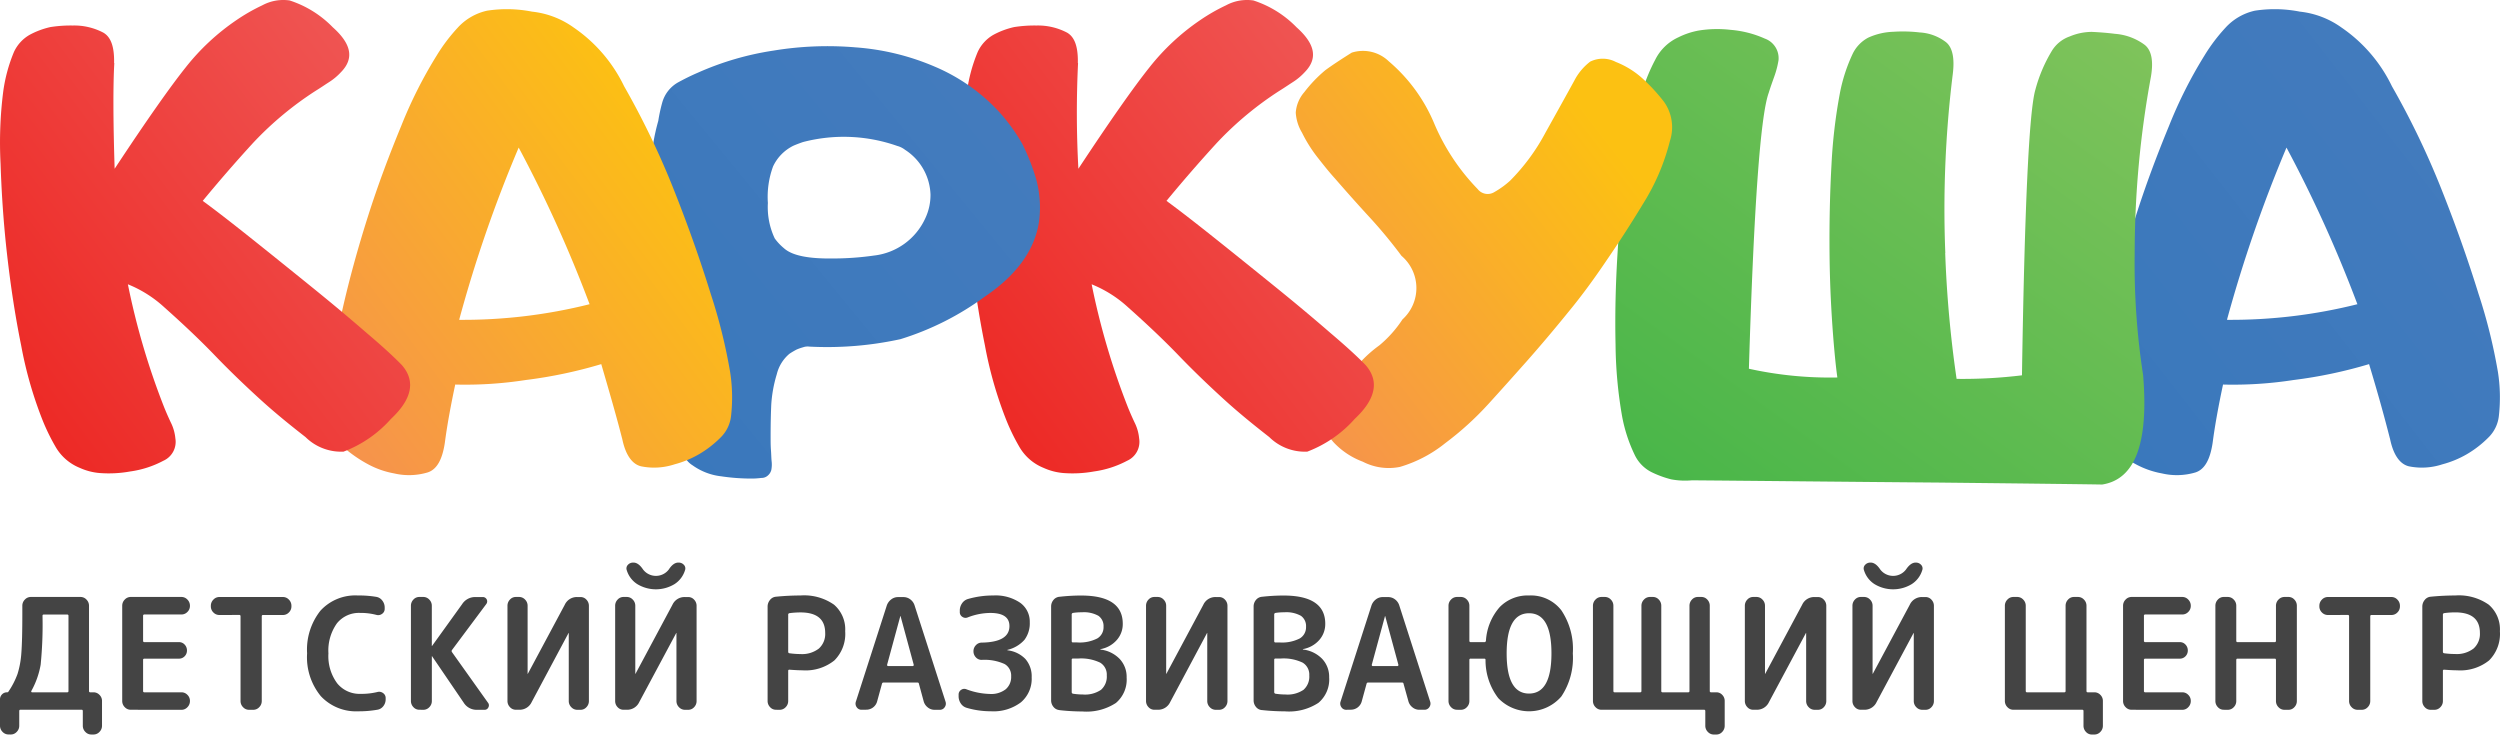
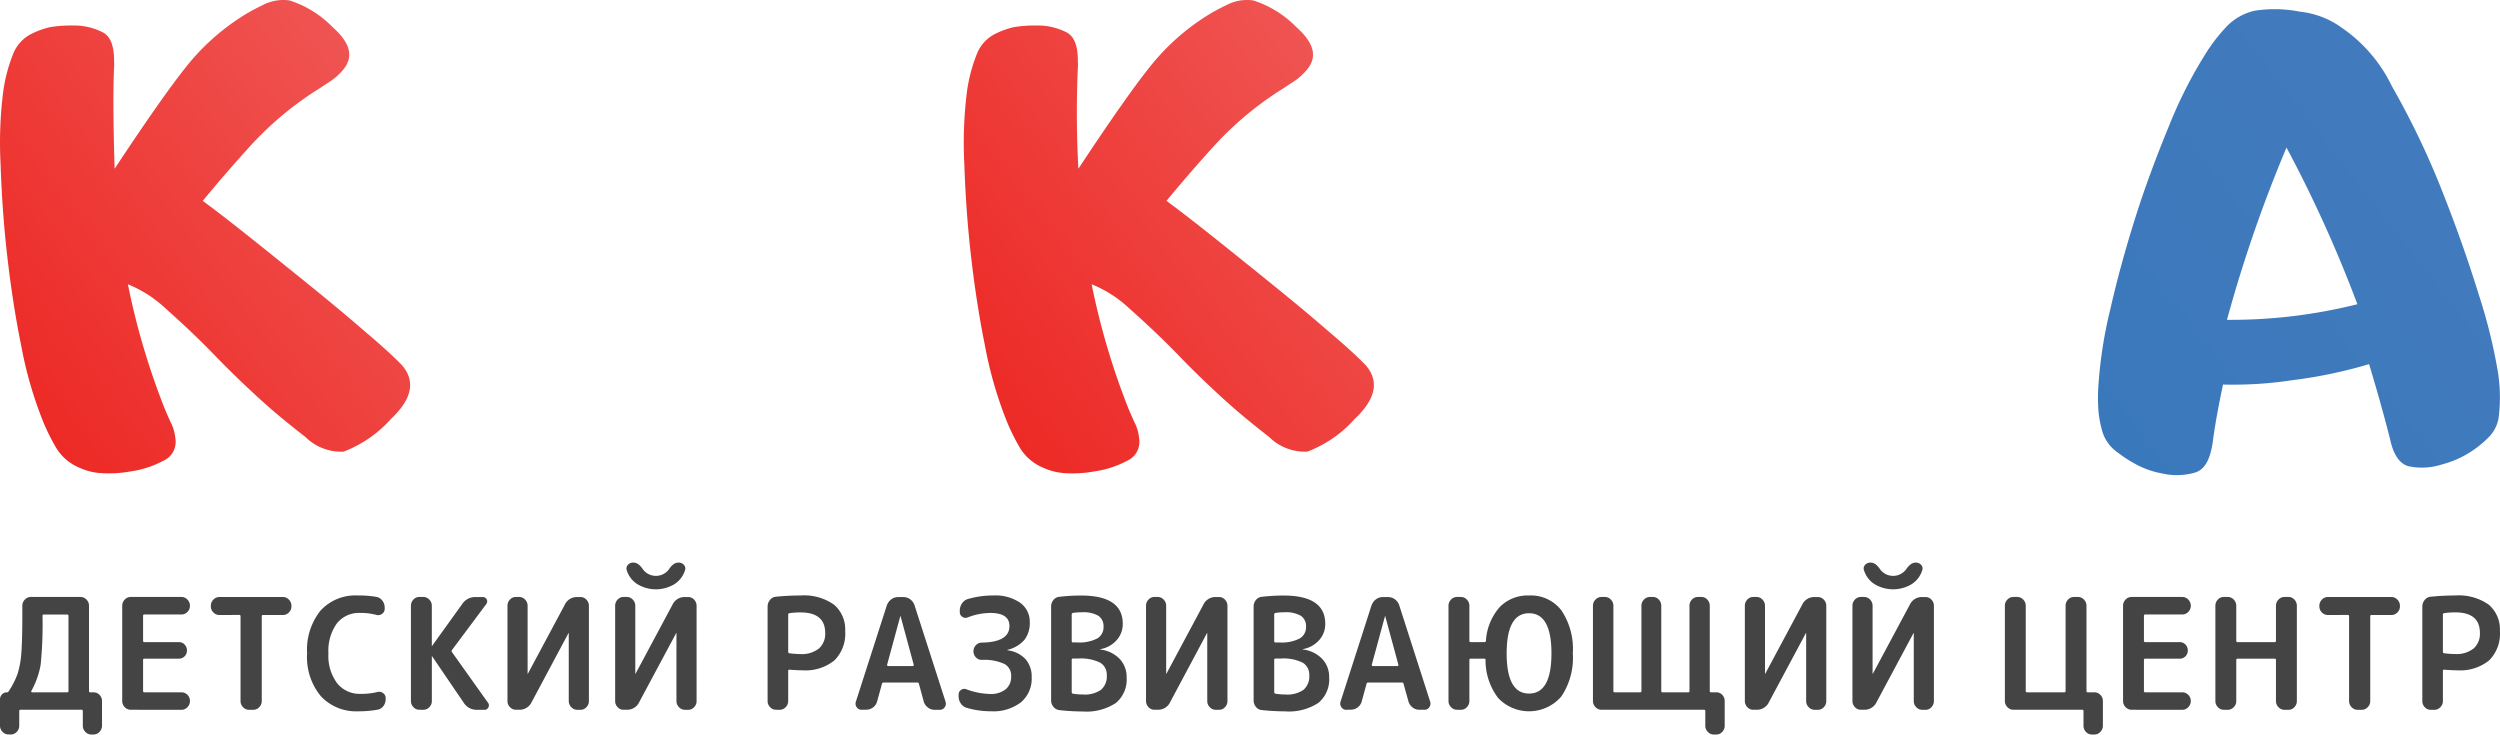
<svg xmlns="http://www.w3.org/2000/svg" width="160.005" height="47.011" viewBox="0 0 160.005 47.011">
  <defs>
    <linearGradient id="linear-gradient" x1="-0.066" y1="0.812" x2="0.78" y2="0.05" gradientUnits="objectBoundingBox">
      <stop offset="0" stop-color="#3a78bc" />
      <stop offset="1" stop-color="#437bbd" />
    </linearGradient>
    <linearGradient id="linear-gradient-2" x1="0.095" y1="1.011" x2="0.957" y2="-0.001" gradientUnits="objectBoundingBox">
      <stop offset="0" stop-color="#49b649" />
      <stop offset="1" stop-color="#7fc35b" />
    </linearGradient>
    <linearGradient id="linear-gradient-3" x1="0.071" y1="0.973" x2="0.886" y2="0.273" gradientUnits="objectBoundingBox">
      <stop offset="0" stop-color="#f6934c" />
      <stop offset="1" stop-color="#fcc112" />
    </linearGradient>
    <linearGradient id="linear-gradient-4" x1="0.051" y1="0.876" x2="0.906" y2="0.138" gradientUnits="objectBoundingBox">
      <stop offset="0" stop-color="#ed2925" />
      <stop offset="1" stop-color="#ef5553" />
    </linearGradient>
  </defs>
  <g id="Лого" transform="translate(-405 -1111.992)">
    <g id="Каркуша_лого" data-name="Каркуша лого" transform="translate(281.833 941.132)">
      <g id="Group_48" data-name="Group 48" transform="translate(123.167 170.868)">
        <path id="Каркуша_copy" d="M923.021,559.414c.208,1.038.625,1.64,1.207,1.785a4.179,4.179,0,0,0,2.144-.125,6.348,6.348,0,0,0,1.561-.643,6.73,6.73,0,0,0,1.374-1.059,2.276,2.276,0,0,0,.687-1.411,10.517,10.517,0,0,0-.062-2.8,34.782,34.782,0,0,0-1.249-5.023q-1.031-3.332-2.436-6.85a52.008,52.008,0,0,0-3.1-6.414,9.588,9.588,0,0,0-3.227-3.757,5.588,5.588,0,0,0-2.665-1.017,8.342,8.342,0,0,0-2.873-.062,3.594,3.594,0,0,0-1.895,1.1,11.206,11.206,0,0,0-1.332,1.764,28.539,28.539,0,0,0-2.269,4.5c-.77,1.868-1.5,3.8-2.144,5.833s-1.186,4.006-1.623,5.936a28.156,28.156,0,0,0-.75,4.774,10.7,10.7,0,0,0-.021,1.411,6.217,6.217,0,0,0,.208,1.391,2.5,2.5,0,0,0,.791,1.37,8.509,8.509,0,0,0,1.457.976,5.573,5.573,0,0,0,1.624.561,4.179,4.179,0,0,0,2.144-.062c.583-.187.937-.81,1.1-1.889.146-1.121.375-2.366.666-3.736a25.307,25.307,0,0,0,4.517-.291,29.384,29.384,0,0,0,4.83-1.017c.541,1.785.979,3.362,1.332,4.753ZM916.4,540.8a83.5,83.5,0,0,1,4.538,10.025,33.283,33.283,0,0,1-8.348,1A88.311,88.311,0,0,1,916.4,540.8Z" transform="translate(-770.06 -531.363)" fill-rule="evenodd" fill="url(#linear-gradient)" />
-         <path id="Каркуша_copy_7" d="M777.05,552.384a70.273,70.273,0,0,1,.479-11.457c.125-1.017-.021-1.7-.437-2.034a3.04,3.04,0,0,0-1.686-.622,9.149,9.149,0,0,0-1.686-.042,4.21,4.21,0,0,0-1.6.374,2.3,2.3,0,0,0-1,1.038,10.586,10.586,0,0,0-.812,2.491,33.742,33.742,0,0,0-.541,4.566q-.156,2.8-.125,5.853c.021,2.013.125,3.985.291,5.894.062.685.125,1.328.208,1.91a24.079,24.079,0,0,1-5.662-.56q.469-15.473,1.27-17.663c.1-.332.229-.685.354-1.038a5.842,5.842,0,0,0,.271-1.038,1.331,1.331,0,0,0-.874-1.39,6.662,6.662,0,0,0-2.186-.56,7.464,7.464,0,0,0-2.04.042,4.878,4.878,0,0,0-1.311.436,3.09,3.09,0,0,0-1.478,1.432,11.377,11.377,0,0,0-.812,1.951,24.977,24.977,0,0,0-1.02,4.608c-.271,1.868-.458,3.819-.583,5.853s-.167,3.964-.125,5.832a28.028,28.028,0,0,0,.416,4.566,9.767,9.767,0,0,0,.833,2.532,2.377,2.377,0,0,0,1.062,1.059,6.41,6.41,0,0,0,1.249.457,4.8,4.8,0,0,0,1.332.062c4.934.041,10.221.1,15.884.145q8.494.093,10.367.125c2.123-.332,2.977-2.657,2.623-6.995a46.554,46.554,0,0,1-.541-7.8,62.484,62.484,0,0,1,1.041-11.311c.167-1,.042-1.681-.4-2.034a3.644,3.644,0,0,0-1.9-.706c-.479-.062-.978-.1-1.478-.124a3.672,3.672,0,0,0-1.416.29,2.189,2.189,0,0,0-1.166.955,9.566,9.566,0,0,0-1.041,2.47c-.4,1.391-.687,7.493-.854,18.265a31.428,31.428,0,0,1-4.184.228,73.651,73.651,0,0,1-.729-8.053Z" transform="translate(-652.546 -536.203)" fill-rule="evenodd" fill="url(#linear-gradient-2)" />
-         <path id="Каркуша_copy_6" d="M657.7,548.71a2.819,2.819,0,0,0,.4,1.286,9.02,9.02,0,0,0,.958,1.535c.375.477.749.955,1.145,1.39.541.623,1.27,1.453,2.165,2.428a30.771,30.771,0,0,1,2.1,2.531,2.706,2.706,0,0,1,.063,4.067,7.5,7.5,0,0,1-1.478,1.66,8.1,8.1,0,0,0-1.1.954,7.141,7.141,0,0,1-1.52,1.224,6,6,0,0,0-1.374,1.121,1.079,1.079,0,0,0-.042,1.452c.354.5.729,1,1.083,1.432a4.913,4.913,0,0,0,1.894,1.266,3.608,3.608,0,0,0,2.373.332,8.4,8.4,0,0,0,2.894-1.515,19.58,19.58,0,0,0,2.748-2.49c.833-.913,1.665-1.847,2.477-2.76.916-1.037,1.811-2.1,2.665-3.154.874-1.058,1.686-2.179,2.456-3.32.77-1.12,1.561-2.345,2.352-3.652a13.882,13.882,0,0,0,1.686-3.963,2.809,2.809,0,0,0-.375-2.511,11.719,11.719,0,0,0-1.374-1.494,5.592,5.592,0,0,0-1.707-1.058,1.807,1.807,0,0,0-1.645-.021,3.618,3.618,0,0,0-1.02,1.224c-.5.913-1.124,2.033-1.853,3.341a13,13,0,0,1-2.248,3.05,5.561,5.561,0,0,1-1,.726.812.812,0,0,1-1.082-.187,13.649,13.649,0,0,1-2.769-4.171,10.552,10.552,0,0,0-2.914-4,2.38,2.38,0,0,0-2.373-.56q-1.093.685-1.686,1.12a8.7,8.7,0,0,0-1.353,1.411A2.24,2.24,0,0,0,657.7,548.71Z" transform="translate(-574.769 -541.513)" fill-rule="evenodd" fill="url(#linear-gradient-3)" />
        <path id="Каркуша_copy_5" d="M562.928,533.2c.021-1.017-.187-1.661-.687-1.951a4,4,0,0,0-1.957-.457,8.365,8.365,0,0,0-1.436.1,5.169,5.169,0,0,0-1.332.5,2.439,2.439,0,0,0-1,1.1,10.1,10.1,0,0,0-.687,2.553,25.971,25.971,0,0,0-.167,4.587c.063,1.868.188,3.8.417,5.812s.52,3.944.9,5.812a25.508,25.508,0,0,0,1.291,4.587,13.046,13.046,0,0,0,.9,1.889,3.141,3.141,0,0,0,1.561,1.37,3.828,3.828,0,0,0,1.27.332,7.689,7.689,0,0,0,1.957-.1,6.362,6.362,0,0,0,2.123-.685,1.324,1.324,0,0,0,.77-1.432,2.863,2.863,0,0,0-.291-1.017q-.25-.53-.437-1a46.5,46.5,0,0,1-2.311-7.846,7.7,7.7,0,0,1,2.332,1.474c1.166,1.038,2.248,2.055,3.227,3.072s1.957,1.951,2.914,2.823,1.936,1.661,2.893,2.408a3.248,3.248,0,0,0,2.436.934,7.729,7.729,0,0,0,3.039-2.1c1.353-1.266,1.582-2.429.687-3.446-.4-.415-1.124-1.1-2.228-2.034-1.1-.955-2.29-1.951-3.6-3.01s-2.6-2.1-3.872-3.113-2.269-1.785-3.039-2.346q1.592-1.93,3.247-3.736a21.228,21.228,0,0,1,4-3.321c.271-.166.541-.353.833-.54a3.833,3.833,0,0,0,.77-.643c.854-.872.666-1.806-.52-2.865a6.759,6.759,0,0,0-2.769-1.723,2.823,2.823,0,0,0-1.749.311,11.941,11.941,0,0,0-1.665.955,14.522,14.522,0,0,0-3.247,3.03c-.979,1.225-2.5,3.384-4.538,6.476a65.58,65.58,0,0,1-.021-6.767Z" transform="translate(-493.944 -529.167)" fill-rule="evenodd" fill="url(#linear-gradient-4)" />
-         <path id="Каркуша_copy_4" d="M458.825,551.153q-.125,1.307-.125,3.175c.021,1.183.063,2.241.146,3.154.021.5.042,1.017.083,1.515s.083,1,.146,1.473a.261.261,0,0,0,.021.124c0,.021.021.062.021.083a.846.846,0,0,1,.021.228.186.186,0,0,0,.021.1.293.293,0,0,0,.042.125v.228c.021.249.1.83.25,1.785.125.913.271,1.764.458,2.552a24.936,24.936,0,0,0,.562,2.469,4.556,4.556,0,0,0,.645,1.619,1.361,1.361,0,0,0,.4.374,3.893,3.893,0,0,0,1.832.706,13.034,13.034,0,0,0,2.019.145,5.121,5.121,0,0,0,.562-.041.585.585,0,0,0,.4-.145.7.7,0,0,0,.229-.353,1.822,1.822,0,0,0,.021-.581c-.021-.208-.021-.436-.042-.706s-.021-.581-.021-.892c0-.892.021-1.577.042-2.034a8.535,8.535,0,0,1,.354-1.93,2.465,2.465,0,0,1,.812-1.307,5.262,5.262,0,0,1,.458-.27,3.307,3.307,0,0,1,.416-.145.862.862,0,0,1,.4-.041,22,22,0,0,0,5.829-.477,18.115,18.115,0,0,0,5.392-2.718c2.123-1.432,3.289-3.113,3.5-5a6.936,6.936,0,0,0-.187-2.449,13.354,13.354,0,0,0-.916-2.345,11.54,11.54,0,0,0-1.457-2.013A11.935,11.935,0,0,0,477,544.635a15.716,15.716,0,0,0-5.038-1.224,21.276,21.276,0,0,0-5.267.207,18.709,18.709,0,0,0-4.83,1.411c-.437.187-.853.394-1.27.622a2.144,2.144,0,0,0-1.02,1.307,10.474,10.474,0,0,0-.25,1.162,12.756,12.756,0,0,0-.479,3.03Zm16.3-1.183a3.544,3.544,0,0,1,1.624,2.864,3.493,3.493,0,0,1-.333,1.515,4.119,4.119,0,0,1-3.289,2.386,18.571,18.571,0,0,1-2.623.187c-1.582.021-2.623-.187-3.143-.664a3.289,3.289,0,0,1-.583-.623,4.682,4.682,0,0,1-.437-2.262,5.631,5.631,0,0,1,.333-2.345,2.8,2.8,0,0,1,1.312-1.328c.146-.063.354-.145.6-.229a10.323,10.323,0,0,1,6.037.249,1.407,1.407,0,0,1,.5.249Z" transform="translate(-417.195 -540.387)" fill-rule="evenodd" fill="url(#linear-gradient)" />
-         <path id="Каркуша_copy_3" d="M379.521,559.414c.208,1.038.625,1.64,1.207,1.785a4.179,4.179,0,0,0,2.144-.125,6.351,6.351,0,0,0,1.561-.643,6.739,6.739,0,0,0,1.374-1.059,2.277,2.277,0,0,0,.687-1.411,10.529,10.529,0,0,0-.062-2.8,34.722,34.722,0,0,0-1.249-5.023q-1.03-3.332-2.436-6.85a52.048,52.048,0,0,0-3.1-6.414,9.592,9.592,0,0,0-3.227-3.757,5.587,5.587,0,0,0-2.665-1.017,8.343,8.343,0,0,0-2.873-.062,3.593,3.593,0,0,0-1.894,1.1,11.2,11.2,0,0,0-1.332,1.764,28.517,28.517,0,0,0-2.269,4.5c-.77,1.868-1.5,3.8-2.144,5.833s-1.187,4.006-1.624,5.936a28.145,28.145,0,0,0-.75,4.774,10.642,10.642,0,0,0-.021,1.411,6.228,6.228,0,0,0,.208,1.391,2.5,2.5,0,0,0,.791,1.37,8.491,8.491,0,0,0,1.457.976,5.572,5.572,0,0,0,1.624.561,4.177,4.177,0,0,0,2.144-.062c.583-.187.937-.81,1.1-1.889.146-1.121.375-2.366.666-3.736a25.307,25.307,0,0,0,4.517-.291,29.383,29.383,0,0,0,4.83-1.017c.52,1.785.978,3.362,1.332,4.753ZM372.9,540.8a83.507,83.507,0,0,1,4.538,10.025,33.283,33.283,0,0,1-8.348,1A85.106,85.106,0,0,1,372.9,540.8Z" transform="translate(-339.703 -531.363)" fill-rule="evenodd" fill="url(#linear-gradient-3)" />
        <path id="Каркуша_copy_2" d="M266.628,533.2c.021-1.017-.187-1.661-.687-1.951a4,4,0,0,0-1.957-.457,8.365,8.365,0,0,0-1.436.1,5.171,5.171,0,0,0-1.332.5,2.439,2.439,0,0,0-1,1.1,10.089,10.089,0,0,0-.687,2.553,25.939,25.939,0,0,0-.167,4.587c.062,1.868.187,3.8.416,5.812s.52,3.944.9,5.812a25.517,25.517,0,0,0,1.291,4.587,13.046,13.046,0,0,0,.9,1.889,3.142,3.142,0,0,0,1.561,1.37,3.831,3.831,0,0,0,1.27.332,7.694,7.694,0,0,0,1.957-.1,6.362,6.362,0,0,0,2.123-.685,1.324,1.324,0,0,0,.77-1.432,2.859,2.859,0,0,0-.291-1.017q-.25-.53-.437-1a46.516,46.516,0,0,1-2.311-7.846,7.7,7.7,0,0,1,2.332,1.474c1.166,1.038,2.248,2.055,3.227,3.072s1.957,1.951,2.914,2.823,1.936,1.661,2.894,2.408a3.247,3.247,0,0,0,2.436.934,7.732,7.732,0,0,0,3.039-2.1c1.353-1.266,1.582-2.429.687-3.446-.4-.415-1.124-1.1-2.228-2.034-1.1-.955-2.29-1.951-3.6-3.01s-2.6-2.1-3.872-3.113-2.269-1.785-3.039-2.346q1.592-1.93,3.247-3.736a21.218,21.218,0,0,1,4-3.321c.271-.166.541-.353.833-.54a3.838,3.838,0,0,0,.77-.643c.853-.872.666-1.806-.52-2.865a6.759,6.759,0,0,0-2.769-1.723,2.823,2.823,0,0,0-1.749.311,11.931,11.931,0,0,0-1.665.955,14.52,14.52,0,0,0-3.247,3.03c-.978,1.225-2.5,3.384-4.538,6.476-.1-3.155-.1-5.418-.021-6.767Z" transform="translate(-259.326 -529.167)" fill-rule="evenodd" fill="url(#linear-gradient-4)" />
      </g>
    </g>
    <path id="Path_353" data-name="Path 353" d="M2.376,9.169a.04.04,0,0,0,0,.049.046.046,0,0,0,.043.03H4.668a.077.077,0,0,0,.086-.089v-4.8a.077.077,0,0,0-.086-.089H3.178q-.086,0-.086.079a25.9,25.9,0,0,1-.119,3.133,5.345,5.345,0,0,1-.6,1.687ZM.915,11.946a.514.514,0,0,1-.382-.168.55.55,0,0,1-.162-.4V9.7A.446.446,0,0,1,.5,9.382a.427.427,0,0,1,.32-.133.1.1,0,0,0,.1-.059,5.092,5.092,0,0,0,.573-1.117,5.783,5.783,0,0,0,.244-1.329Q1.8,5.918,1.8,4.267V3.714a.55.55,0,0,1,.162-.4.514.514,0,0,1,.382-.168h3.18a.514.514,0,0,1,.382.168.55.55,0,0,1,.162.4V9.159a.077.077,0,0,0,.086.089h.2a.522.522,0,0,1,.382.163A.534.534,0,0,1,6.9,9.8v1.581a.55.55,0,0,1-.162.4.514.514,0,0,1-.382.168H6.215a.514.514,0,0,1-.382-.168.55.55,0,0,1-.162-.4v-.929q0-.089-.076-.089H1.679q-.076,0-.076.089v.929a.55.55,0,0,1-.162.4.514.514,0,0,1-.382.168Zm7.822-1.581a.514.514,0,0,1-.382-.168.55.55,0,0,1-.162-.4V3.714a.55.55,0,0,1,.162-.4.514.514,0,0,1,.382-.168h3.247a.514.514,0,0,1,.382.168.55.55,0,0,1,.162.4.534.534,0,0,1-.162.39.522.522,0,0,1-.382.163H9.615a.077.077,0,0,0-.086.089V5.947a.077.077,0,0,0,.086.089h2.206a.483.483,0,0,1,.368.158.531.531,0,0,1,.148.376.514.514,0,0,1-.148.371.491.491,0,0,1-.368.153H9.615a.077.077,0,0,0-.086.089V9.159a.077.077,0,0,0,.086.089h2.369a.522.522,0,0,1,.382.163.534.534,0,0,1,.162.39.55.55,0,0,1-.162.4.514.514,0,0,1-.382.168ZM14.41,4.3a.522.522,0,0,1-.382-.163.534.534,0,0,1-.162-.39v-.03a.55.55,0,0,1,.162-.4.514.514,0,0,1,.382-.168h4.069a.514.514,0,0,1,.382.168.55.55,0,0,1,.162.4v.03a.534.534,0,0,1-.162.39.522.522,0,0,1-.382.163H17.2q-.076,0-.076.089V9.8a.55.55,0,0,1-.162.4.514.514,0,0,1-.382.168h-.27a.514.514,0,0,1-.382-.168.55.55,0,0,1-.162-.4V4.386q0-.089-.076-.089Zm8.89,6.164A3.086,3.086,0,0,1,20.909,9.5a3.914,3.914,0,0,1-.883-2.743,4.007,4.007,0,0,1,.855-2.733,3.016,3.016,0,0,1,2.392-.973,6.616,6.616,0,0,1,1.184.089.6.6,0,0,1,.382.237.709.709,0,0,1,.153.445V3.9a.378.378,0,0,1-.167.326.414.414,0,0,1-.358.069,3.969,3.969,0,0,0-1.051-.128,1.8,1.8,0,0,0-1.485.672,3,3,0,0,0-.54,1.917A2.927,2.927,0,0,0,21.95,8.67a1.839,1.839,0,0,0,1.5.677,4.272,4.272,0,0,0,1.079-.119.414.414,0,0,1,.358.069.378.378,0,0,1,.167.326v.069a.7.7,0,0,1-.148.44.594.594,0,0,1-.387.232A6.817,6.817,0,0,1,23.3,10.464Zm3.906-.1a.5.5,0,0,1-.377-.168.559.559,0,0,1-.158-.4V3.714a.559.559,0,0,1,.158-.4.5.5,0,0,1,.377-.168h.258a.514.514,0,0,1,.382.168.55.55,0,0,1,.162.4v2.56a.009.009,0,0,0,.01.01l.01-.01,1.92-2.668a.992.992,0,0,1,.86-.455h.478a.278.278,0,0,1,.21.445L29.3,6.54a.112.112,0,0,0,0,.138L31.6,9.91a.266.266,0,0,1,.029.3.258.258,0,0,1-.248.158H30.9a.969.969,0,0,1-.85-.455L28.029,6.946a.01.01,0,1,0-.019,0V9.8a.55.55,0,0,1-.162.4.514.514,0,0,1-.382.168Zm6.179,0a.5.5,0,0,1-.377-.168.559.559,0,0,1-.158-.4V3.714a.559.559,0,0,1,.158-.4.5.5,0,0,1,.377-.168h.21a.514.514,0,0,1,.382.168.55.55,0,0,1,.162.4V8.053a.01.01,0,1,0,.019,0l2.359-4.408a.849.849,0,0,1,.8-.494h.21a.5.5,0,0,1,.377.168.559.559,0,0,1,.158.4V9.8a.559.559,0,0,1-.158.4.5.5,0,0,1-.377.168h-.21a.514.514,0,0,1-.382-.168.55.55,0,0,1-.162-.4V5.463a.01.01,0,1,0-.019,0L34.4,9.871a.849.849,0,0,1-.8.494Zm6.886,0A.5.5,0,0,1,39.9,10.2a.559.559,0,0,1-.158-.4V3.714a.559.559,0,0,1,.158-.4.5.5,0,0,1,.377-.168h.21a.514.514,0,0,1,.382.168.55.55,0,0,1,.162.4V8.053a.01.01,0,1,0,.019,0l2.359-4.408a.849.849,0,0,1,.8-.494h.21a.5.5,0,0,1,.377.168.559.559,0,0,1,.158.4V9.8a.559.559,0,0,1-.158.4.5.5,0,0,1-.377.168h-.21a.514.514,0,0,1-.382-.168.55.55,0,0,1-.162-.4V5.463a.01.01,0,1,0-.019,0L41.285,9.871a.849.849,0,0,1-.8.494ZM43.778.946H43.8a.442.442,0,0,1,.344.148.327.327,0,0,1,.067.346,1.606,1.606,0,0,1-.673.885,2.3,2.3,0,0,1-2.378,0,1.606,1.606,0,0,1-.673-.885.327.327,0,0,1,.067-.346A.442.442,0,0,1,40.9.946h.019q.315,0,.611.445a1.035,1.035,0,0,0,1.643,0Q43.463.946,43.778.946Zm7.039,3.331V6.659a.087.087,0,0,0,.076.089A5.237,5.237,0,0,0,51.6,6.8a1.755,1.755,0,0,0,1.179-.351,1.254,1.254,0,0,0,.406-1q0-1.314-1.585-1.314a5.237,5.237,0,0,0-.707.049.093.093,0,0,0-.077.093Zm-.783,6.088a.5.5,0,0,1-.377-.168.559.559,0,0,1-.158-.4V3.763a.655.655,0,0,1,.153-.425.536.536,0,0,1,.382-.208q.812-.079,1.566-.079a3.331,3.331,0,0,1,2.149.588,2.079,2.079,0,0,1,.716,1.7,2.4,2.4,0,0,1-.692,1.868,2.943,2.943,0,0,1-2.049.633q-.315,0-.831-.04a.069.069,0,0,0-.076.079V9.8a.55.55,0,0,1-.162.4.514.514,0,0,1-.382.168Zm7.115-2.886a.067.067,0,0,0,.01.059.056.056,0,0,0,.048.03h1.585a.056.056,0,0,0,.048-.03.067.067,0,0,0,.01-.059l-.84-3.1a.01.01,0,1,0-.019,0Zm-1.633,2.886A.362.362,0,0,1,55.2,10.2a.393.393,0,0,1-.048-.366l1.977-6.147a.825.825,0,0,1,.282-.385.7.7,0,0,1,.435-.148h.344a.717.717,0,0,1,.444.148.767.767,0,0,1,.272.385l1.977,6.147a.393.393,0,0,1-.048.366.362.362,0,0,1-.315.168h-.344a.676.676,0,0,1-.425-.153.739.739,0,0,1-.263-.39L59.183,8.7q-.01-.079-.1-.079H56.919a.1.1,0,0,0-.1.079l-.306,1.117a.718.718,0,0,1-.688.544Zm6.714-.128a.662.662,0,0,1-.368-.277.818.818,0,0,1-.138-.465V9.4a.351.351,0,0,1,.158-.306.347.347,0,0,1,.339-.04,4.535,4.535,0,0,0,1.509.3,1.515,1.515,0,0,0,1.008-.3,1.031,1.031,0,0,0,.349-.83.851.851,0,0,0-.42-.786A3.1,3.1,0,0,0,63.2,7.173a.491.491,0,0,1-.372-.163.551.551,0,0,1-.153-.39.542.542,0,0,1,.158-.39.506.506,0,0,1,.377-.163q1.767-.03,1.767-1.058,0-.84-1.222-.84a4.029,4.029,0,0,0-1.452.287.357.357,0,0,1-.344-.04A.348.348,0,0,1,61.8,4.11V4.02a.8.8,0,0,1,.143-.465.683.683,0,0,1,.372-.277,5.764,5.764,0,0,1,1.633-.227,2.793,2.793,0,0,1,1.714.465,1.48,1.48,0,0,1,.616,1.245,1.754,1.754,0,0,1-.339,1.127,2.089,2.089,0,0,1-1.084.642.009.009,0,0,0-.01.01q0,.02.01.02A1.884,1.884,0,0,1,66,7.118a1.683,1.683,0,0,1,.4,1.171,1.97,1.97,0,0,1-.688,1.6,2.913,2.913,0,0,1-1.92.573,5.464,5.464,0,0,1-1.566-.225Zm6.733-3.074V9.239a.1.1,0,0,0,.086.1,4.32,4.32,0,0,0,.63.049,1.819,1.819,0,0,0,1.16-.3,1.125,1.125,0,0,0,.368-.924.889.889,0,0,0-.425-.815,2.815,2.815,0,0,0-1.409-.262h-.334a.069.069,0,0,0-.077.076Zm0-2.886v1.69q0,.089.076.089h.277A2.482,2.482,0,0,0,70.6,5.8a.828.828,0,0,0,.4-.746.8.8,0,0,0-.325-.7,1.9,1.9,0,0,0-1.06-.227,3.568,3.568,0,0,0-.573.04.1.1,0,0,0-.08.11Zm-.783,6.108a.542.542,0,0,1-.382-.2.65.65,0,0,1-.153-.43V3.763a.65.65,0,0,1,.153-.43.55.55,0,0,1,.392-.2,12.289,12.289,0,0,1,1.366-.079q2.674,0,2.674,1.809a1.534,1.534,0,0,1-.392,1.048,1.8,1.8,0,0,1-1.031.573.009.009,0,0,0-.01.01q0,.02.01.02a2.025,2.025,0,0,1,1.227.6A1.673,1.673,0,0,1,72.478,8.3a1.952,1.952,0,0,1-.688,1.631,3.436,3.436,0,0,1-2.139.544,13.93,13.93,0,0,1-1.472-.085Zm6.074-.02a.5.5,0,0,1-.377-.168.559.559,0,0,1-.158-.4V3.714a.559.559,0,0,1,.158-.4.5.5,0,0,1,.377-.168h.21a.514.514,0,0,1,.382.168.55.55,0,0,1,.162.4V8.053a.01.01,0,1,0,.019,0l2.359-4.408a.849.849,0,0,1,.8-.494h.21a.5.5,0,0,1,.377.168.559.559,0,0,1,.158.4V9.8a.559.559,0,0,1-.158.4.5.5,0,0,1-.377.168h-.21A.514.514,0,0,1,77.8,10.2a.55.55,0,0,1-.162-.4V5.463a.01.01,0,1,0-.019,0L75.266,9.871a.849.849,0,0,1-.8.494Zm7.669-3.2V9.239a.1.1,0,0,0,.086.1,4.32,4.32,0,0,0,.63.049,1.819,1.819,0,0,0,1.16-.3,1.125,1.125,0,0,0,.368-.924.889.889,0,0,0-.425-.815,2.815,2.815,0,0,0-1.409-.262H82a.069.069,0,0,0-.077.076Zm0-2.886v1.69q0,.089.076.089h.277A2.481,2.481,0,0,0,83.56,5.8a.828.828,0,0,0,.4-.746.8.8,0,0,0-.325-.7,1.9,1.9,0,0,0-1.06-.227,3.568,3.568,0,0,0-.573.04.1.1,0,0,0-.079.11Zm-.783,6.108a.542.542,0,0,1-.382-.2.65.65,0,0,1-.153-.43V3.763a.65.65,0,0,1,.153-.43.55.55,0,0,1,.392-.2,12.289,12.289,0,0,1,1.366-.079q2.674,0,2.674,1.809a1.534,1.534,0,0,1-.39,1.045,1.8,1.8,0,0,1-1.031.573.009.009,0,0,0-.01.01q0,.02.01.02a2.025,2.025,0,0,1,1.227.6,1.673,1.673,0,0,1,.444,1.181,1.952,1.952,0,0,1-.688,1.631,3.435,3.435,0,0,1-2.139.544,13.929,13.929,0,0,1-1.474-.082Zm7.029-2.906a.067.067,0,0,0,.01.059.056.056,0,0,0,.048.03h1.585a.056.056,0,0,0,.048-.03.067.067,0,0,0,.01-.059l-.84-3.1a.01.01,0,1,0-.019,0Zm-1.633,2.886a.362.362,0,0,1-.315-.168.393.393,0,0,1-.048-.366L88.15,3.686a.825.825,0,0,1,.282-.385.7.7,0,0,1,.435-.148h.344a.717.717,0,0,1,.444.148.767.767,0,0,1,.272.385L91.9,9.831a.393.393,0,0,1-.048.366.362.362,0,0,1-.315.168H91.2a.676.676,0,0,1-.425-.153.739.739,0,0,1-.263-.39L90.2,8.7q-.01-.079-.105-.079H87.939a.1.1,0,0,0-.105.079l-.306,1.117a.718.718,0,0,1-.688.544ZM99.667,6.758q0-2.57-1.433-2.57T96.8,6.758q0,2.57,1.433,2.57T99.667,6.758Zm-6.045,3.607a.514.514,0,0,1-.382-.168.55.55,0,0,1-.162-.4V3.714a.55.55,0,0,1,.162-.4.514.514,0,0,1,.382-.168h.248a.514.514,0,0,1,.382.168.55.55,0,0,1,.162.4V5.947a.077.077,0,0,0,.086.089h.888q.067,0,.086-.089a3.583,3.583,0,0,1,.883-2.155,2.5,2.5,0,0,1,1.877-.741A2.46,2.46,0,0,1,100.3,4a4.433,4.433,0,0,1,.735,2.757,4.433,4.433,0,0,1-.735,2.757,2.726,2.726,0,0,1-4.035.109,3.97,3.97,0,0,1-.817-2.451q0-.079-.086-.079H94.5a.077.077,0,0,0-.086.089V9.8a.55.55,0,0,1-.162.4.514.514,0,0,1-.382.168Zm9.245,0a.514.514,0,0,1-.382-.168.55.55,0,0,1-.162-.4V3.714a.55.55,0,0,1,.162-.4.514.514,0,0,1,.382-.168h.22a.514.514,0,0,1,.382.168.55.55,0,0,1,.162.4V9.159q0,.089.076.089h1.633a.077.077,0,0,0,.086-.089V3.714a.55.55,0,0,1,.162-.4.514.514,0,0,1,.382-.168h.191a.5.5,0,0,1,.377.168.559.559,0,0,1,.158.4V9.159a.077.077,0,0,0,.086.089h1.633a.077.077,0,0,0,.086-.089V3.714a.559.559,0,0,1,.158-.4.5.5,0,0,1,.377-.168h.229a.5.5,0,0,1,.377.168.559.559,0,0,1,.158.4V9.159a.077.077,0,0,0,.086.089h.334a.506.506,0,0,1,.377.163.542.542,0,0,1,.158.39v1.581a.559.559,0,0,1-.158.4.5.5,0,0,1-.377.168h-.162a.514.514,0,0,1-.382-.168.55.55,0,0,1-.162-.4v-.929q0-.089-.076-.089Zm9.713,0a.5.5,0,0,1-.377-.168.559.559,0,0,1-.158-.4V3.714a.559.559,0,0,1,.158-.4.5.5,0,0,1,.377-.168h.21a.514.514,0,0,1,.382.168.55.55,0,0,1,.162.4V8.053a.01.01,0,1,0,.019,0l2.359-4.408a.849.849,0,0,1,.8-.494h.21a.5.5,0,0,1,.377.168.559.559,0,0,1,.158.4V9.8a.559.559,0,0,1-.158.4.5.5,0,0,1-.377.168h-.21a.514.514,0,0,1-.382-.168.55.55,0,0,1-.162-.4V5.463a.01.01,0,1,0-.019,0L113.59,9.871a.849.849,0,0,1-.8.494Zm6.886,0a.5.5,0,0,1-.377-.168.559.559,0,0,1-.158-.4V3.714a.559.559,0,0,1,.158-.4.5.5,0,0,1,.377-.168h.21a.514.514,0,0,1,.382.168.55.55,0,0,1,.162.4V8.053a.009.009,0,0,0,.01.01.009.009,0,0,0,.01-.01l2.36-4.408a.849.849,0,0,1,.8-.494h.21a.5.5,0,0,1,.377.168.559.559,0,0,1,.158.4V9.8a.559.559,0,0,1-.158.4.5.5,0,0,1-.377.168h-.21a.514.514,0,0,1-.382-.168.55.55,0,0,1-.162-.4V5.463a.01.01,0,1,0-.019,0l-2.359,4.408a.849.849,0,0,1-.8.494Zm3.5-9.419h.019a.442.442,0,0,1,.344.148.327.327,0,0,1,.067.346,1.606,1.606,0,0,1-.673.885,2.3,2.3,0,0,1-2.378,0,1.606,1.606,0,0,1-.673-.885.327.327,0,0,1,.067-.346.442.442,0,0,1,.344-.148h.019q.315,0,.611.445a1.035,1.035,0,0,0,1.643,0Q122.656.946,122.971.946Zm6.265,9.419a.514.514,0,0,1-.382-.168.55.55,0,0,1-.162-.4V3.714a.55.55,0,0,1,.162-.4.514.514,0,0,1,.382-.168h.248a.514.514,0,0,1,.382.168.55.55,0,0,1,.162.4V9.159q0,.089.076.089h2.388a.077.077,0,0,0,.086-.089V3.714a.559.559,0,0,1,.158-.4.5.5,0,0,1,.377-.168h.258a.514.514,0,0,1,.382.168.55.55,0,0,1,.162.4V9.159q0,.089.076.089h.43a.522.522,0,0,1,.382.163.534.534,0,0,1,.162.39v1.581a.55.55,0,0,1-.162.4.514.514,0,0,1-.382.168h-.162a.5.5,0,0,1-.377-.168.559.559,0,0,1-.158-.4v-.929a.077.077,0,0,0-.086-.089Zm7.564,0a.514.514,0,0,1-.382-.168.55.55,0,0,1-.162-.4V3.714a.55.55,0,0,1,.162-.4.514.514,0,0,1,.382-.168h3.247a.514.514,0,0,1,.382.168.55.55,0,0,1,.162.4.534.534,0,0,1-.162.39.522.522,0,0,1-.382.163h-2.369a.077.077,0,0,0-.086.089V5.947a.077.077,0,0,0,.086.089h2.206a.483.483,0,0,1,.368.158.531.531,0,0,1,.148.376.514.514,0,0,1-.148.371.491.491,0,0,1-.368.153h-2.206a.077.077,0,0,0-.086.089V9.159a.077.077,0,0,0,.086.089h2.369a.522.522,0,0,1,.382.163.534.534,0,0,1,.162.39.55.55,0,0,1-.162.4.514.514,0,0,1-.382.168Zm5.9,0a.5.5,0,0,1-.377-.168.559.559,0,0,1-.158-.4V3.714a.559.559,0,0,1,.158-.4.5.5,0,0,1,.377-.168h.258a.514.514,0,0,1,.382.168.55.55,0,0,1,.162.4V5.947q0,.089.076.089h2.388q.076,0,.076-.089V3.714a.55.55,0,0,1,.162-.4.514.514,0,0,1,.382-.168h.258a.5.5,0,0,1,.377.168.559.559,0,0,1,.158.4V9.8a.559.559,0,0,1-.158.4.5.5,0,0,1-.377.168h-.258a.514.514,0,0,1-.382-.168.55.55,0,0,1-.162-.4V7.183q0-.089-.076-.089h-2.388q-.076,0-.076.089V9.8a.55.55,0,0,1-.162.4.514.514,0,0,1-.382.168ZM149.359,4.3a.522.522,0,0,1-.382-.163.534.534,0,0,1-.162-.39v-.03a.55.55,0,0,1,.162-.4.514.514,0,0,1,.382-.168h4.069a.514.514,0,0,1,.382.168.55.55,0,0,1,.162.4v.03a.534.534,0,0,1-.162.39.522.522,0,0,1-.382.163h-1.28q-.076,0-.076.089V9.8a.55.55,0,0,1-.162.4.514.514,0,0,1-.382.168h-.267a.514.514,0,0,1-.382-.168.55.55,0,0,1-.162-.4V4.386q0-.089-.076-.089Zm7.363-.02V6.659a.087.087,0,0,0,.076.089,5.237,5.237,0,0,0,.707.049,1.755,1.755,0,0,0,1.179-.351,1.254,1.254,0,0,0,.406-1q0-1.314-1.585-1.314a5.237,5.237,0,0,0-.707.049.093.093,0,0,0-.076.1Zm-.783,6.088a.5.5,0,0,1-.377-.168.559.559,0,0,1-.158-.4V3.763a.655.655,0,0,1,.153-.425.536.536,0,0,1,.382-.208q.812-.079,1.566-.079a3.331,3.331,0,0,1,2.149.588,2.079,2.079,0,0,1,.716,1.7,2.4,2.4,0,0,1-.692,1.868,2.943,2.943,0,0,1-2.049.633q-.315,0-.831-.04a.069.069,0,0,0-.076.079V9.8a.55.55,0,0,1-.162.4.514.514,0,0,1-.382.168Z" transform="translate(404.629 1147.053)" fill="#444" />
  </g>
</svg>